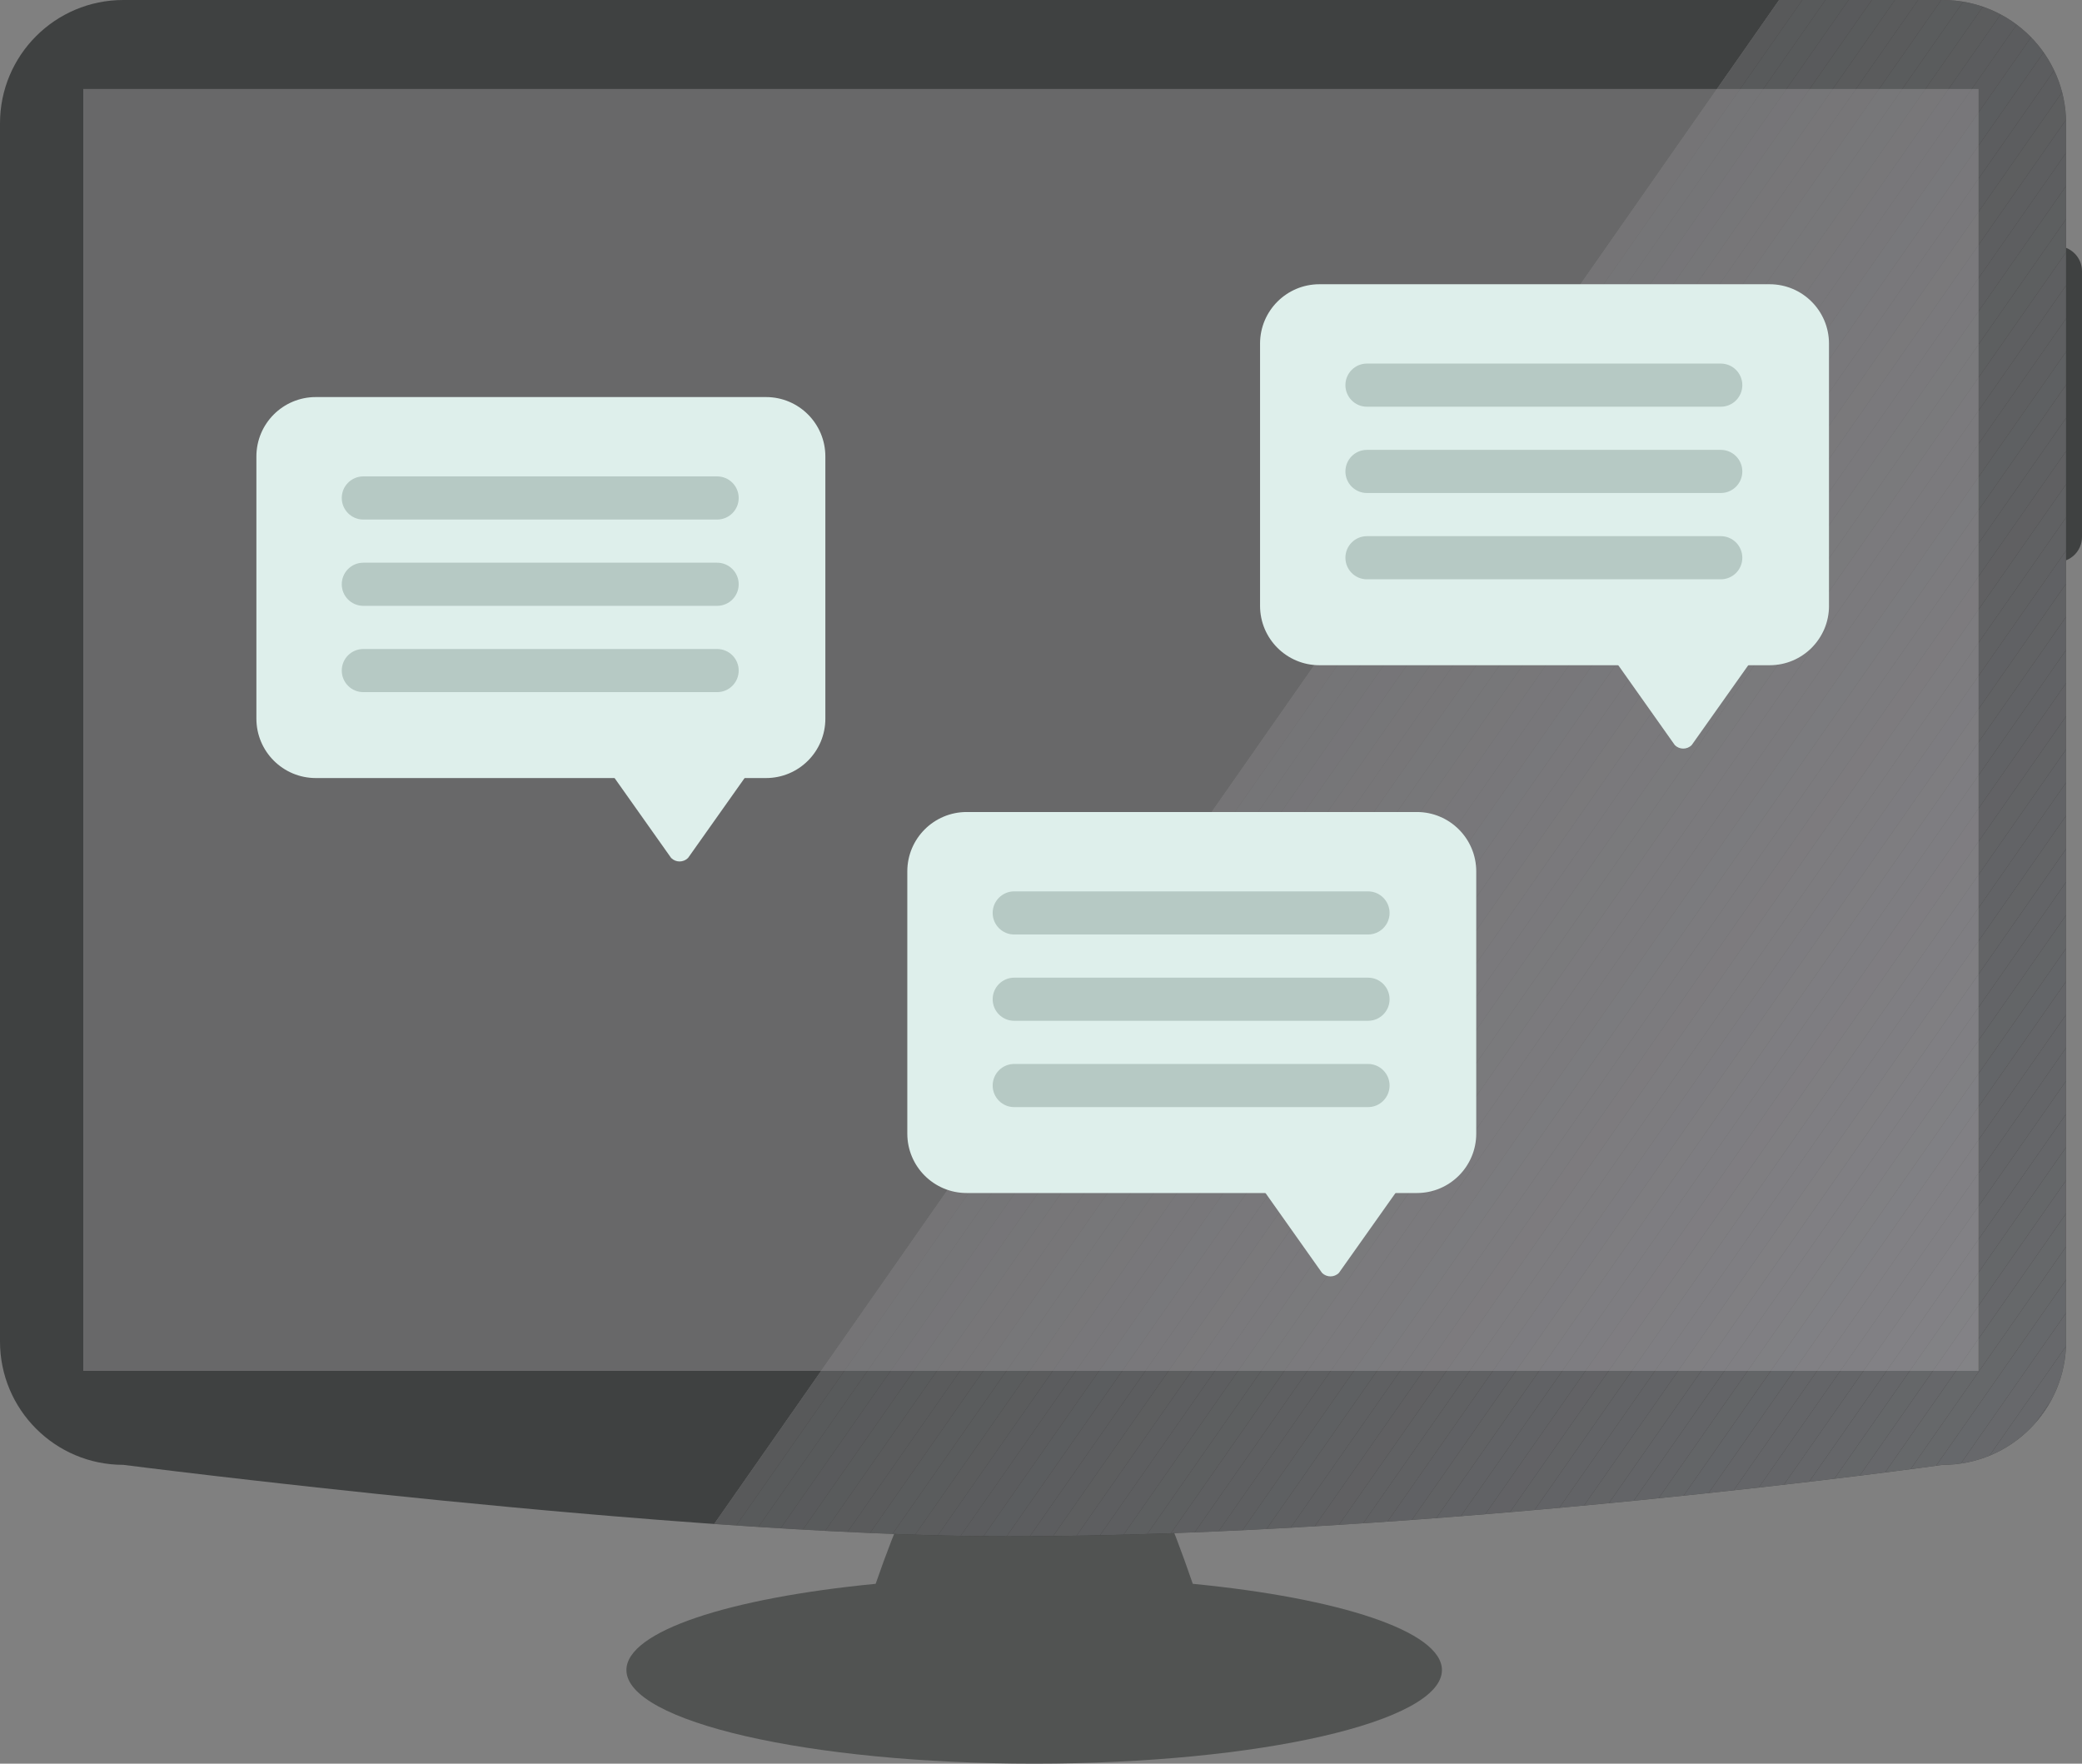
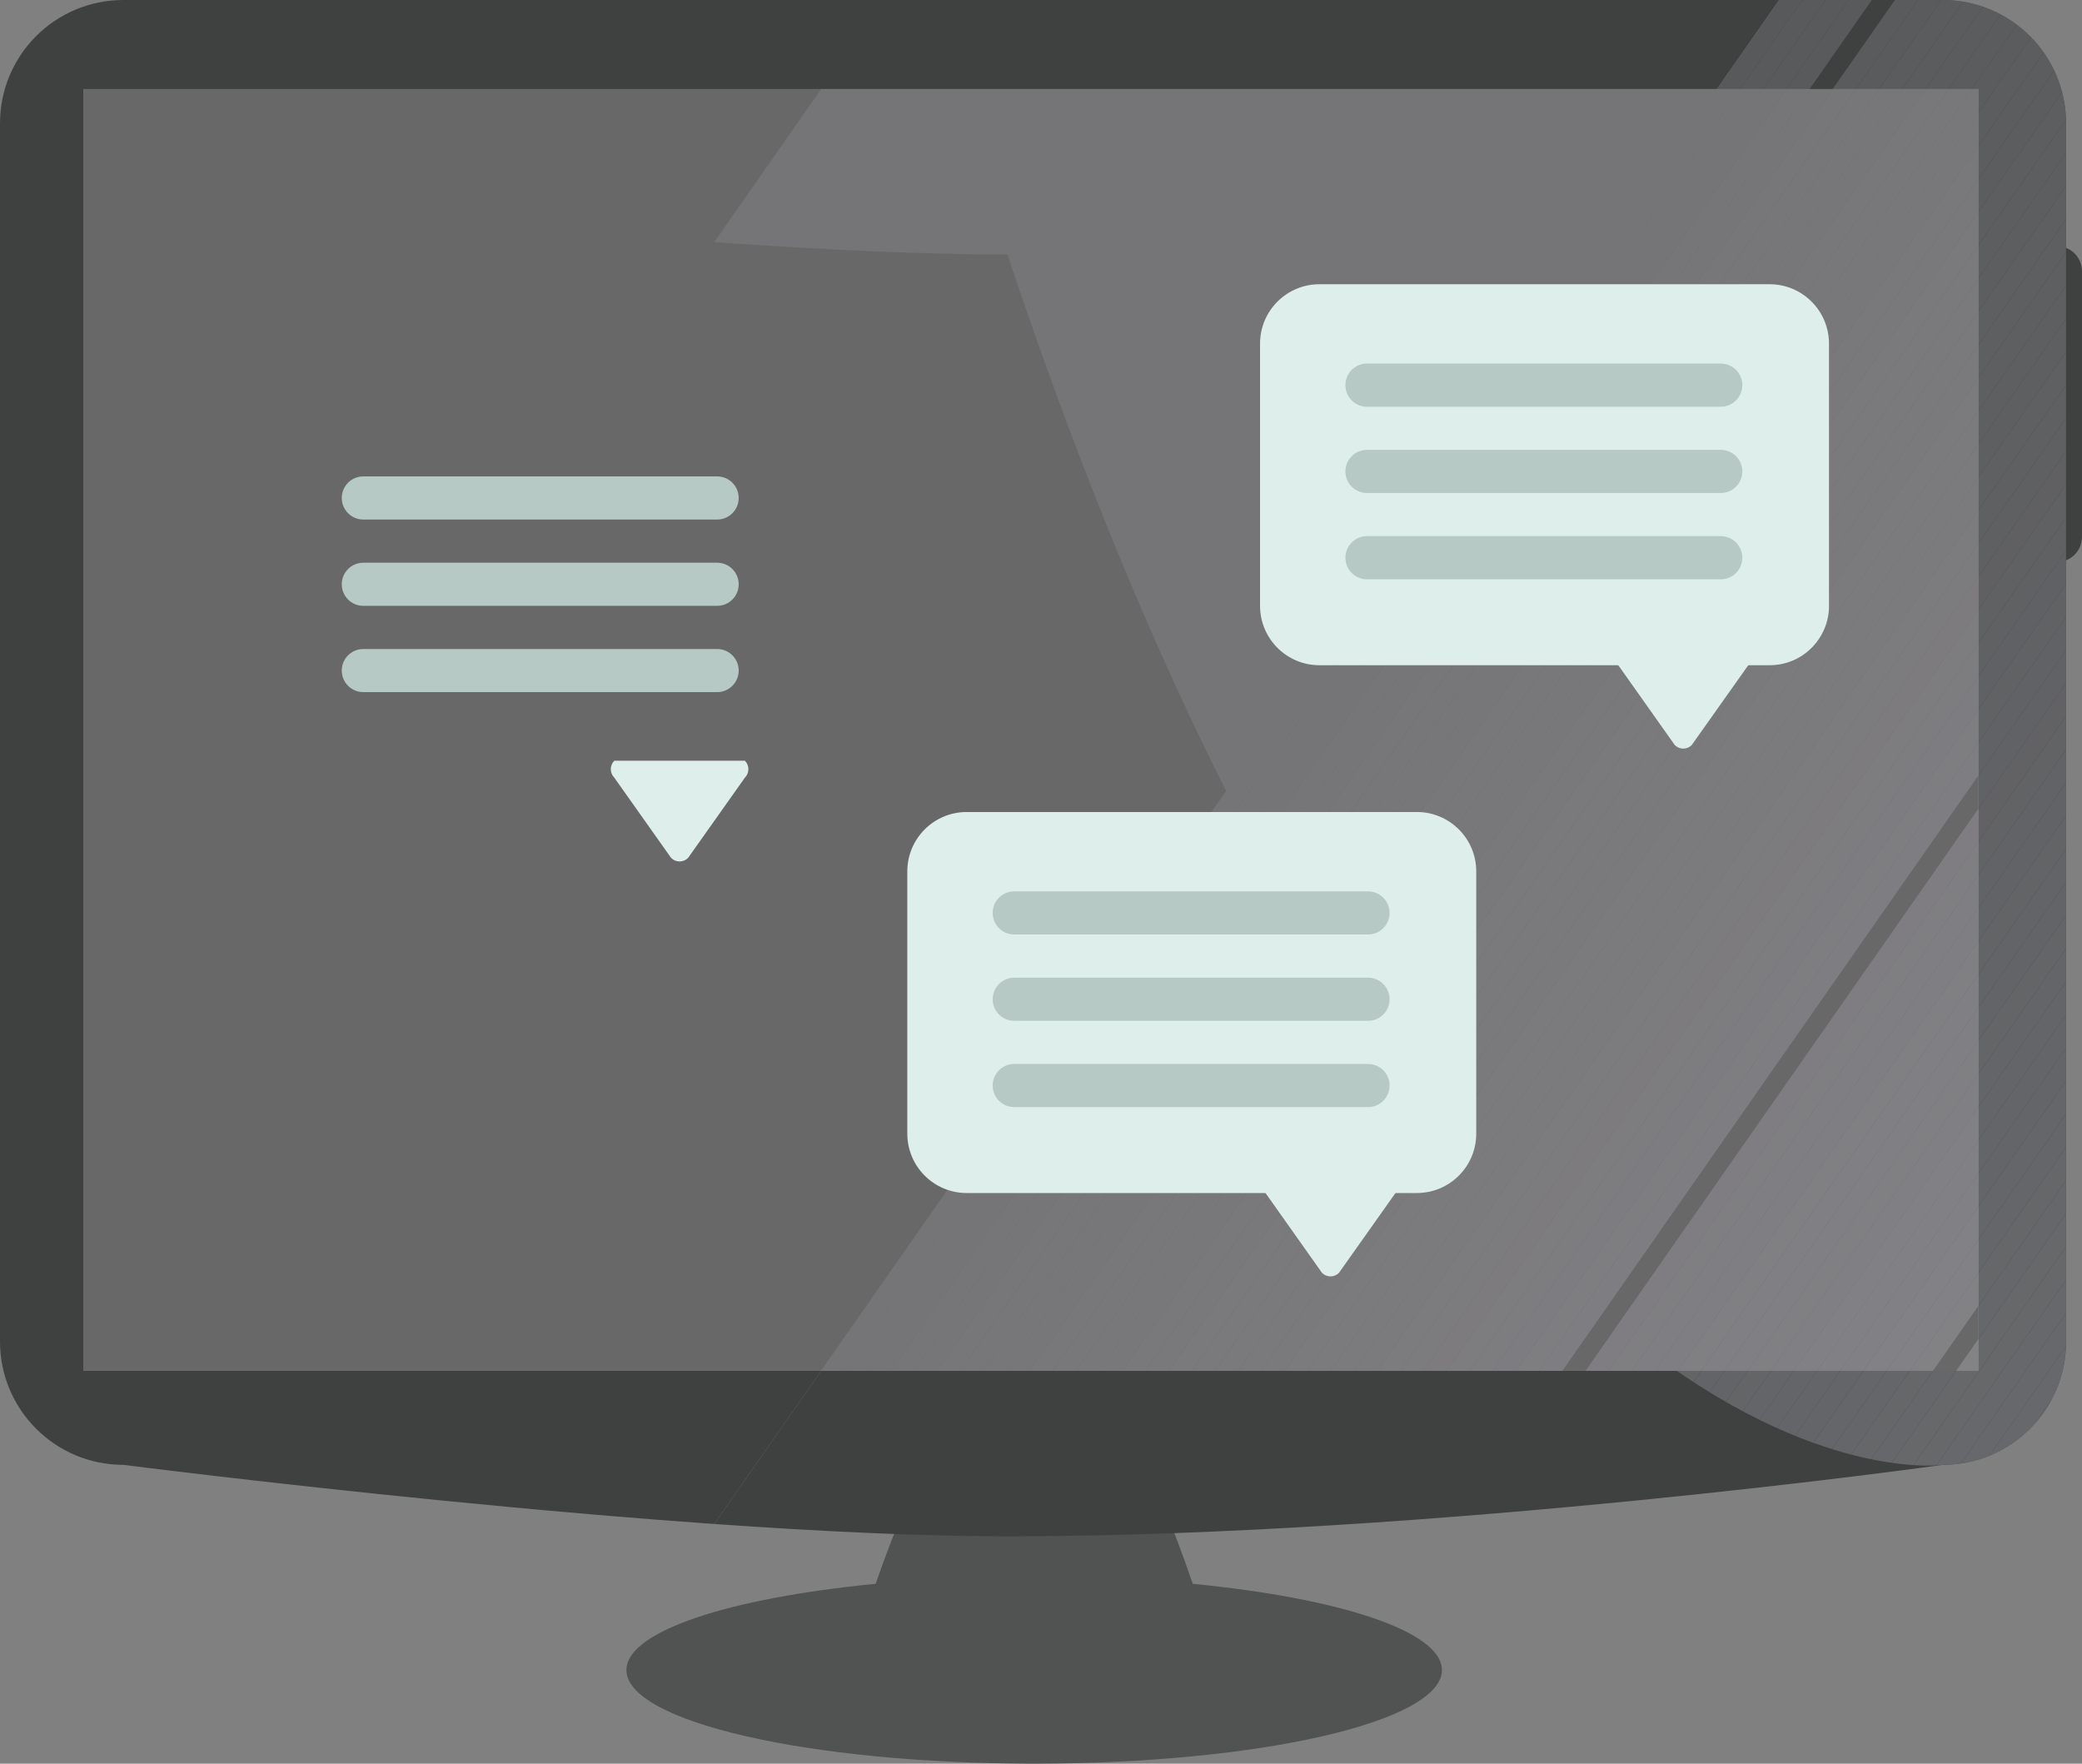
<svg xmlns="http://www.w3.org/2000/svg" xmlns:xlink="http://www.w3.org/1999/xlink" version="1.1" id="Layer_1" x="0px" y="0px" width="80px" height="67.763px" viewBox="0 0 80 67.763" enable-background="new 0 0 80 67.763" xml:space="preserve">
  <rect x="0" y="0" width="80" height="67.763" fill="#808080" stroke="none" />
  <g>
    <g>
      <g>
        <path fill="#515352" d="M45.832,60.853c-1.759-5.116-2.753-6.447-6.094-6.447c-3.296,0-4.44,1.691-6.091,6.447     c-5.628,0.545-9.577,1.823-9.577,3.313c0,1.986,7.016,3.596,15.668,3.596c8.654,0,15.668-1.61,15.668-3.596     C55.406,62.676,51.458,61.4,45.832,60.853z" />
      </g>
      <g>
        <circle fill="#1B1A1A" cx="39.482" cy="56.228" r="1.027" />
      </g>
      <g>
        <path fill="#3F4141" d="M80,20.63c0,0.532-0.431,0.964-0.963,0.964l0,0c-0.532,0-0.964-0.432-0.964-0.964V10.42     c0-0.532,0.432-0.964,0.964-0.964l0,0C79.569,9.457,80,9.889,80,10.42V20.63z" />
      </g>
      <g>
        <defs>
          <path id="SVGID_1_" d="M79.389,51.542c0,2.619-2.121,4.74-4.739,4.74c0,0-19.501,2.747-35.939,2.747      c-12.585,0-33.971-2.747-33.971-2.747C2.121,56.283,0,54.161,0,51.542V4.739C0,2.122,2.121,0,4.739,0H74.65      c2.617,0,4.739,2.122,4.739,4.739V51.542z" />
        </defs>
        <clipPath id="SVGID_2_">
          <use xlink:href="#SVGID_1_" overflow="visible" />
        </clipPath>
        <g clip-path="url(#SVGID_2_)">
          <g>
            <path fill="#3F4141" d="M3.202,52.673V3.421h62.77L68.363,0H4.739C2.121,0,0,2.122,0,4.739v46.804       c0,2.619,2.121,4.74,4.739,4.74c0,0,11.574,1.486,22.704,2.272l4.11-5.882H3.202z" />
          </g>
          <g>
            <polygon fill="#686869" points="3.202,52.673 31.553,52.673 65.972,3.421 3.202,3.421      " />
          </g>
          <g>
            <path fill="#3F4141" d="M74.65,56.283c2.617,0,4.739-2.121,4.739-4.74V4.739C79.389,2.122,77.267,0,74.65,0h-6.287       l-2.391,3.421h10.046v49.251H31.553l-4.11,5.882c3.998,0.282,7.941,0.475,11.267,0.475C55.149,59.03,74.65,56.283,74.65,56.283       z" />
          </g>
          <g opacity="0.3">
            <g>
              <defs>
-                 <path id="SVGID_3_" d="M74.65,56.283c2.617,0,4.739-2.121,4.739-4.74V4.739C79.389,2.122,77.267,0,74.65,0h-6.287         l-2.391,3.421h10.046v49.251H31.553l-4.11,5.882c3.998,0.282,7.941,0.475,11.267,0.475         C55.149,59.03,74.65,56.283,74.65,56.283z" />
+                 <path id="SVGID_3_" d="M74.65,56.283c2.617,0,4.739-2.121,4.739-4.74V4.739C79.389,2.122,77.267,0,74.65,0h-6.287         l-2.391,3.421h10.046H31.553l-4.11,5.882c3.998,0.282,7.941,0.475,11.267,0.475         C55.149,59.03,74.65,56.283,74.65,56.283z" />
              </defs>
              <clipPath id="SVGID_4_">
                <use xlink:href="#SVGID_3_" overflow="visible" />
              </clipPath>
              <polygon clip-path="url(#SVGID_4_)" fill="#939194" points="68.362,0 27.443,58.551 27.443,0       " />
              <polygon clip-path="url(#SVGID_4_)" fill="#939194" points="69.253,0 27.999,59.03 27.443,59.03 27.443,58.551 68.362,0               " />
              <polygon clip-path="url(#SVGID_4_)" fill="#949397" points="70.142,0 28.889,59.03 27.999,59.03 69.253,0       " />
              <polygon clip-path="url(#SVGID_4_)" fill="#959398" points="71.032,0 29.778,59.03 28.889,59.03 70.142,0       " />
              <polygon clip-path="url(#SVGID_4_)" fill="#96959A" points="71.923,0 30.669,59.03 29.778,59.03 71.032,0       " />
-               <polygon clip-path="url(#SVGID_4_)" fill="#989699" points="72.812,0 31.559,59.03 30.669,59.03 71.923,0       " />
              <polygon clip-path="url(#SVGID_4_)" fill="#99979C" points="73.703,0 32.448,59.03 31.559,59.03 72.812,0       " />
              <polygon clip-path="url(#SVGID_4_)" fill="#9A979C" points="74.593,0 33.339,59.03 32.448,59.03 73.703,0       " />
              <polygon clip-path="url(#SVGID_4_)" fill="#9B999E" points="75.482,0 34.229,59.03 33.339,59.03 74.593,0       " />
              <polygon clip-path="url(#SVGID_4_)" fill="#9B9A9E" points="76.372,0 35.118,59.03 34.229,59.03 75.482,0       " />
              <polygon clip-path="url(#SVGID_4_)" fill="#9D9B9F" points="77.262,0 36.009,59.03 35.118,59.03 76.372,0       " />
              <polygon clip-path="url(#SVGID_4_)" fill="#9D9BA1" points="78.152,0 36.898,59.03 36.009,59.03 77.262,0       " />
              <polygon clip-path="url(#SVGID_4_)" fill="#9F9CA2" points="79.043,0 37.788,59.03 36.898,59.03 78.152,0       " />
              <polygon clip-path="url(#SVGID_4_)" fill="#9F9DA3" points="79.389,0.778 38.678,59.03 37.788,59.03 79.043,0 79.389,0               " />
              <polygon clip-path="url(#SVGID_4_)" fill="#A09DA4" points="79.389,2.051 39.569,59.03 38.678,59.03 79.389,0.778       " />
              <polygon clip-path="url(#SVGID_4_)" fill="#A19EA4" points="79.389,3.325 40.458,59.03 39.569,59.03 79.389,2.051       " />
              <polygon clip-path="url(#SVGID_4_)" fill="#A3A0A5" points="79.389,4.598 41.348,59.03 40.458,59.03 79.389,3.325       " />
              <polygon clip-path="url(#SVGID_4_)" fill="#A4A1A8" points="79.389,5.872 42.238,59.03 41.348,59.03 79.389,4.598       " />
              <polygon clip-path="url(#SVGID_4_)" fill="#A4A2A9" points="79.389,7.146 43.128,59.03 42.238,59.03 79.389,5.872       " />
              <polygon clip-path="url(#SVGID_4_)" fill="#A5A3A8" points="79.389,8.419 44.018,59.03 43.128,59.03 79.389,7.146       " />
              <polygon clip-path="url(#SVGID_4_)" fill="#A5A3A9" points="79.389,9.692 44.908,59.03 44.018,59.03 79.389,8.419       " />
              <polygon clip-path="url(#SVGID_4_)" fill="#A7A4AA" points="79.389,10.966 45.798,59.03 44.908,59.03 79.389,9.692       " />
              <polygon clip-path="url(#SVGID_4_)" fill="#A8A5AB" points="79.389,12.239 46.688,59.03 45.798,59.03 79.389,10.966       " />
              <polygon clip-path="url(#SVGID_4_)" fill="#A9A6AC" points="79.389,13.513 47.578,59.03 46.688,59.03 79.389,12.239       " />
              <polygon clip-path="url(#SVGID_4_)" fill="#A9A7AD" points="79.389,14.787 48.469,59.03 47.578,59.03 79.389,13.513       " />
              <polygon clip-path="url(#SVGID_4_)" fill="#AAA8AE" points="79.389,16.06 49.358,59.03 48.469,59.03 79.389,14.787       " />
              <polygon clip-path="url(#SVGID_4_)" fill="#ABA8AF" points="79.389,17.333 50.248,59.03 49.358,59.03 79.389,16.06       " />
              <polygon clip-path="url(#SVGID_4_)" fill="#ADA9B0" points="79.389,18.607 51.138,59.03 50.248,59.03 79.389,17.333       " />
              <polygon clip-path="url(#SVGID_4_)" fill="#AEABB1" points="79.389,19.881 52.028,59.03 51.138,59.03 79.389,18.607       " />
              <polygon clip-path="url(#SVGID_4_)" fill="#AFABB3" points="79.389,21.154 52.919,59.03 52.028,59.03 79.389,19.881       " />
              <polygon clip-path="url(#SVGID_4_)" fill="#B0ACB4" points="79.389,22.427 53.809,59.03 52.919,59.03 79.389,21.154       " />
              <polygon clip-path="url(#SVGID_4_)" fill="#B1AEB5" points="79.389,23.7 54.698,59.03 53.809,59.03 79.389,22.427       " />
              <polygon clip-path="url(#SVGID_4_)" fill="#B2AFB7" points="79.389,24.975 55.588,59.03 54.698,59.03 79.389,23.7       " />
              <polygon clip-path="url(#SVGID_4_)" fill="#B2B0B8" points="79.389,26.248 56.478,59.03 55.588,59.03 79.389,24.975       " />
              <polygon clip-path="url(#SVGID_4_)" fill="#B4B0B9" points="79.389,27.521 57.368,59.03 56.478,59.03 79.389,26.248       " />
              <polygon clip-path="url(#SVGID_4_)" fill="#B4B1BA" points="79.389,28.795 58.259,59.03 57.368,59.03 79.389,27.521       " />
              <polygon clip-path="url(#SVGID_4_)" fill="#B5B2BB" points="79.389,30.068 59.148,59.03 58.259,59.03 79.389,28.795       " />
              <polygon clip-path="url(#SVGID_4_)" fill="#B6B3BC" points="79.389,31.341 60.038,59.03 59.148,59.03 79.389,30.068       " />
              <polygon clip-path="url(#SVGID_4_)" fill="#B7B4BD" points="79.389,32.616 60.928,59.03 60.038,59.03 79.389,31.341       " />
              <polygon clip-path="url(#SVGID_4_)" fill="#B7B5BE" points="79.389,33.889 61.818,59.03 60.928,59.03 79.389,32.616       " />
              <polygon clip-path="url(#SVGID_4_)" fill="#B8B6BF" points="79.389,35.162 62.708,59.03 61.818,59.03 79.389,33.889       " />
              <polygon clip-path="url(#SVGID_4_)" fill="#BAB7C0" points="79.389,36.436 63.599,59.03 62.708,59.03 79.389,35.162       " />
              <polygon clip-path="url(#SVGID_4_)" fill="#BAB7C1" points="79.389,37.709 64.488,59.03 63.599,59.03 79.389,36.436       " />
              <polygon clip-path="url(#SVGID_4_)" fill="#BCB9C2" points="79.389,38.983 65.378,59.03 64.488,59.03 79.389,37.709       " />
              <polygon clip-path="url(#SVGID_4_)" fill="#BDB9C3" points="79.389,40.257 66.268,59.03 65.378,59.03 79.389,38.983       " />
              <polygon clip-path="url(#SVGID_4_)" fill="#BCBAC4" points="79.389,41.53 67.159,59.03 66.268,59.03 79.389,40.257       " />
              <polygon clip-path="url(#SVGID_4_)" fill="#BEBCC5" points="79.389,42.803 68.048,59.03 67.159,59.03 79.389,41.53       " />
              <polygon clip-path="url(#SVGID_4_)" fill="#BEBCC6" points="79.389,44.077 68.938,59.03 68.048,59.03 79.389,42.803       " />
              <polygon clip-path="url(#SVGID_4_)" fill="#C0BEC7" points="79.389,45.35 69.828,59.03 68.938,59.03 79.389,44.077       " />
              <polygon clip-path="url(#SVGID_4_)" fill="#C2BFC9" points="79.389,46.624 70.718,59.03 69.828,59.03 79.389,45.35       " />
              <polygon clip-path="url(#SVGID_4_)" fill="#C3C1C9" points="79.389,47.897 71.609,59.03 70.718,59.03 79.389,46.624       " />
              <polygon clip-path="url(#SVGID_4_)" fill="#C4C2CA" points="79.389,49.171 72.498,59.03 71.609,59.03 79.389,47.897       " />
              <polygon clip-path="url(#SVGID_4_)" fill="#C4C2CB" points="79.389,50.444 73.388,59.03 72.498,59.03 79.389,49.171       " />
              <polygon clip-path="url(#SVGID_4_)" fill="#C5C3CD" points="79.389,51.718 74.278,59.03 73.388,59.03 79.389,50.444       " />
              <polygon clip-path="url(#SVGID_4_)" fill="#C6C4CD" points="79.389,52.991 75.168,59.03 74.278,59.03 79.389,51.718       " />
              <polygon clip-path="url(#SVGID_4_)" fill="#C7C5CE" points="79.389,54.265 76.058,59.03 75.168,59.03 79.389,52.991       " />
              <polygon clip-path="url(#SVGID_4_)" fill="#C7C4CF" points="79.389,55.538 76.949,59.03 76.058,59.03 79.389,54.265       " />
              <polygon clip-path="url(#SVGID_4_)" fill="#C9C5D0" points="79.389,56.812 77.838,59.03 76.949,59.03 79.389,55.538       " />
              <polygon clip-path="url(#SVGID_4_)" fill="#C9C7D2" points="79.389,58.085 78.728,59.03 77.838,59.03 79.389,56.812       " />
              <polygon clip-path="url(#SVGID_4_)" fill="#CAC7D1" points="78.728,59.03 79.389,58.085 79.389,59.03       " />
            </g>
          </g>
          <g>
            <polygon fill="#686869" points="76.019,52.673 76.019,3.421 65.972,3.421 31.553,52.673      " />
          </g>
          <g opacity="0.3">
            <g>
              <defs>
                <polygon id="SVGID_5_" points="76.019,52.673 76.019,3.421 65.972,3.421 31.553,52.673        " />
              </defs>
              <clipPath id="SVGID_6_">
                <use xlink:href="#SVGID_5_" overflow="visible" />
              </clipPath>
              <polygon clip-path="url(#SVGID_6_)" fill="#939194" points="65.972,3.421 31.553,52.672 31.553,3.421       " />
              <polygon clip-path="url(#SVGID_6_)" fill="#939194" points="66.862,3.421 32.442,52.673 31.553,52.673 31.553,52.671         65.972,3.421       " />
              <polygon clip-path="url(#SVGID_6_)" fill="#949397" points="67.751,3.421 33.332,52.673 32.442,52.673 66.862,3.421       " />
              <polygon clip-path="url(#SVGID_6_)" fill="#959398" points="68.642,3.421 34.222,52.673 33.332,52.673 67.751,3.421       " />
              <polygon clip-path="url(#SVGID_6_)" fill="#96959A" points="69.532,3.421 35.112,52.673 34.222,52.673 68.642,3.421       " />
              <polygon clip-path="url(#SVGID_6_)" fill="#989699" points="70.422,3.421 36.002,52.673 35.112,52.673 69.532,3.421       " />
              <polygon clip-path="url(#SVGID_6_)" fill="#99979C" points="71.312,3.421 36.892,52.673 36.002,52.673 70.422,3.421       " />
              <polygon clip-path="url(#SVGID_6_)" fill="#9A979C" points="72.201,3.421 37.783,52.673 36.892,52.673 71.312,3.421       " />
              <polygon clip-path="url(#SVGID_6_)" fill="#9B999E" points="73.092,3.421 38.672,52.673 37.783,52.673 72.201,3.421       " />
              <polygon clip-path="url(#SVGID_6_)" fill="#9B9A9E" points="73.982,3.421 39.562,52.673 38.672,52.673 73.092,3.421       " />
              <polygon clip-path="url(#SVGID_6_)" fill="#9D9B9F" points="74.871,3.421 40.452,52.673 39.562,52.673 73.982,3.421       " />
              <polygon clip-path="url(#SVGID_6_)" fill="#9D9BA1" points="75.762,3.421 41.342,52.673 40.452,52.673 74.871,3.421       " />
              <polygon clip-path="url(#SVGID_6_)" fill="#9F9CA2" points="76.019,4.327 42.232,52.673 41.342,52.673 75.762,3.421         76.019,3.421       " />
              <polygon clip-path="url(#SVGID_6_)" fill="#9F9DA3" points="76.019,5.6 43.122,52.673 42.232,52.673 76.019,4.327       " />
              <polygon clip-path="url(#SVGID_6_)" fill="#A09DA4" points="76.019,6.874 44.012,52.673 43.122,52.673 76.019,5.6       " />
              <polygon clip-path="url(#SVGID_6_)" fill="#A19EA4" points="76.019,8.147 44.902,52.673 44.012,52.673 76.019,6.874       " />
              <polygon clip-path="url(#SVGID_6_)" fill="#A3A0A5" points="76.019,9.421 45.792,52.673 44.902,52.673 76.019,8.147       " />
              <polygon clip-path="url(#SVGID_6_)" fill="#A4A1A8" points="76.019,10.695 46.682,52.673 45.792,52.673 76.019,9.421               " />
              <polygon clip-path="url(#SVGID_6_)" fill="#A4A2A9" points="76.019,11.968 47.572,52.673 46.682,52.673 76.019,10.695               " />
              <polygon clip-path="url(#SVGID_6_)" fill="#A5A3A8" points="76.019,13.241 48.462,52.673 47.572,52.673 76.019,11.968               " />
              <polygon clip-path="url(#SVGID_6_)" fill="#A5A3A9" points="76.019,14.515 49.352,52.673 48.462,52.673 76.019,13.241               " />
              <polygon clip-path="url(#SVGID_6_)" fill="#A7A4AA" points="76.019,15.789 50.242,52.673 49.352,52.673 76.019,14.515               " />
              <polygon clip-path="url(#SVGID_6_)" fill="#A8A5AB" points="76.019,17.062 51.132,52.673 50.242,52.673 76.019,15.789               " />
              <polygon clip-path="url(#SVGID_6_)" fill="#A9A6AC" points="76.019,18.335 52.022,52.673 51.132,52.673 76.019,17.062               " />
              <polygon clip-path="url(#SVGID_6_)" fill="#A9A7AD" points="76.019,19.608 52.911,52.673 52.022,52.673 76.019,18.335               " />
              <polygon clip-path="url(#SVGID_6_)" fill="#AAA8AE" points="76.019,20.882 53.801,52.673 52.911,52.673 76.019,19.608               " />
              <polygon clip-path="url(#SVGID_6_)" fill="#ABA8AF" points="76.019,22.156 54.692,52.673 53.801,52.673 76.019,20.882               " />
              <polygon clip-path="url(#SVGID_6_)" fill="#ADA9B0" points="76.019,23.429 55.582,52.673 54.692,52.673 76.019,22.156               " />
              <polygon clip-path="url(#SVGID_6_)" fill="#AEABB1" points="76.019,24.703 56.472,52.673 55.582,52.673 76.019,23.429               " />
              <polygon clip-path="url(#SVGID_6_)" fill="#AFABB3" points="76.019,25.977 57.362,52.673 56.472,52.673 76.019,24.703               " />
              <polygon clip-path="url(#SVGID_6_)" fill="#B0ACB4" points="76.019,27.249 58.251,52.673 57.362,52.673 76.019,25.977               " />
              <polygon clip-path="url(#SVGID_6_)" fill="#B1AEB5" points="76.019,28.523 59.141,52.673 58.251,52.673 76.019,27.249               " />
              <polygon clip-path="url(#SVGID_6_)" fill="#B2AFB7" points="76.019,29.796 60.031,52.673 59.141,52.673 76.019,28.523               " />
-               <polygon clip-path="url(#SVGID_6_)" fill="#B2B0B8" points="76.019,31.071 60.922,52.673 60.031,52.673 76.019,29.796               " />
              <polygon clip-path="url(#SVGID_6_)" fill="#B4B0B9" points="76.019,32.343 61.811,52.673 60.922,52.673 76.019,31.071               " />
              <polygon clip-path="url(#SVGID_6_)" fill="#B4B1BA" points="76.019,33.617 62.702,52.673 61.811,52.673 76.019,32.343               " />
              <polygon clip-path="url(#SVGID_6_)" fill="#B5B2BB" points="76.019,34.891 63.591,52.673 62.702,52.673 76.019,33.617               " />
              <polygon clip-path="url(#SVGID_6_)" fill="#B6B3BC" points="76.019,36.164 64.481,52.673 63.591,52.673 76.019,34.891               " />
              <polygon clip-path="url(#SVGID_6_)" fill="#B7B4BD" points="76.019,37.437 65.372,52.673 64.481,52.673 76.019,36.164               " />
              <polygon clip-path="url(#SVGID_6_)" fill="#B7B5BE" points="76.019,38.711 66.261,52.673 65.372,52.673 76.019,37.437               " />
              <polygon clip-path="url(#SVGID_6_)" fill="#B8B6BF" points="76.019,39.984 67.151,52.673 66.261,52.673 76.019,38.711               " />
              <polygon clip-path="url(#SVGID_6_)" fill="#BAB7C0" points="76.019,41.258 68.041,52.673 67.151,52.673 76.019,39.984               " />
              <polygon clip-path="url(#SVGID_6_)" fill="#BAB7C1" points="76.019,42.531 68.931,52.673 68.041,52.673 76.019,41.258               " />
              <polygon clip-path="url(#SVGID_6_)" fill="#BCB9C2" points="76.019,43.804 69.821,52.673 68.931,52.673 76.019,42.531               " />
              <polygon clip-path="url(#SVGID_6_)" fill="#BDB9C3" points="76.019,45.079 70.712,52.673 69.821,52.673 76.019,43.804               " />
              <polygon clip-path="url(#SVGID_6_)" fill="#BCBAC4" points="76.019,46.352 71.601,52.673 70.712,52.673 76.019,45.079               " />
              <polygon clip-path="url(#SVGID_6_)" fill="#BEBCC5" points="76.019,47.625 72.491,52.673 71.601,52.673 76.019,46.352               " />
              <polygon clip-path="url(#SVGID_6_)" fill="#BEBCC6" points="76.019,48.899 73.381,52.673 72.491,52.673 76.019,47.625               " />
              <polygon clip-path="url(#SVGID_6_)" fill="#C0BEC7" points="76.019,50.172 74.271,52.673 73.381,52.673 76.019,48.899               " />
-               <polygon clip-path="url(#SVGID_6_)" fill="#C2BFC9" points="76.019,51.445 75.161,52.673 74.271,52.673 76.019,50.172               " />
              <polygon clip-path="url(#SVGID_6_)" fill="#C3C1C9" points="75.161,52.673 76.019,51.445 76.019,52.673       " />
            </g>
          </g>
        </g>
      </g>
    </g>
    <g>
      <g>
-         <path fill="#DEEFEB" d="M31.714,27.613c0,1.26-1.02,2.281-2.28,2.281h-17.3c-1.26,0-2.282-1.021-2.282-2.281V17.538     c0-1.261,1.021-2.282,2.282-2.282h17.3c1.26,0,2.28,1.021,2.28,2.282V27.613z" />
-       </g>
+         </g>
      <g>
        <path fill="#DEEFEB" d="M26.438,32.964c-0.182,0.18-0.47,0.18-0.65,0l-2.185-3.087c-0.178-0.178-0.178-0.468,0-0.648h5.02     c0.178,0.18,0.178,0.47,0,0.648L26.438,32.964z" />
      </g>
    </g>
    <g>
      <g>
        <path fill="#B6C9C4" d="M28.384,19.133c0,0.457-0.371,0.829-0.829,0.829H13.96c-0.457,0-0.828-0.372-0.828-0.829l0,0     c0-0.458,0.371-0.829,0.828-0.829h13.595C28.013,18.304,28.384,18.675,28.384,19.133L28.384,19.133z" />
      </g>
      <g>
        <path fill="#B6C9C4" d="M28.384,22.449c0,0.458-0.371,0.828-0.829,0.828H13.96c-0.457,0-0.828-0.37-0.828-0.828l0,0     c0-0.459,0.371-0.829,0.828-0.829h13.595C28.013,21.62,28.384,21.991,28.384,22.449L28.384,22.449z" />
      </g>
      <g>
        <path fill="#B6C9C4" d="M28.384,25.764c0,0.458-0.371,0.829-0.829,0.829H13.96c-0.457,0-0.828-0.371-0.828-0.829l0,0     c0-0.458,0.371-0.828,0.828-0.828h13.595C28.013,24.936,28.384,25.306,28.384,25.764L28.384,25.764z" />
      </g>
    </g>
    <g>
      <g>
        <path fill="#DEEFEB" d="M70.279,23.277c0,1.261-1.022,2.282-2.281,2.282H50.698c-1.26,0-2.281-1.021-2.281-2.282V13.202     c0-1.26,1.021-2.281,2.281-2.281h17.299c1.259,0,2.281,1.021,2.281,2.281V23.277z" />
      </g>
      <g>
        <path fill="#DEEFEB" d="M65.002,28.628c-0.179,0.179-0.469,0.179-0.648,0l-2.185-3.087c-0.178-0.179-0.178-0.469,0-0.648h5.02     c0.178,0.179,0.178,0.469,0,0.648L65.002,28.628z" />
      </g>
    </g>
    <g>
      <g>
        <path fill="#B6C9C4" d="M66.948,14.798c0,0.457-0.37,0.829-0.828,0.829H52.524c-0.457,0-0.827-0.372-0.827-0.829l0,0     c0-0.459,0.37-0.829,0.827-0.829H66.12C66.578,13.969,66.948,14.339,66.948,14.798L66.948,14.798z" />
      </g>
      <g>
        <path fill="#B6C9C4" d="M66.948,18.114c0,0.458-0.37,0.828-0.828,0.828H52.524c-0.457,0-0.827-0.37-0.827-0.828l0,0     c0-0.459,0.37-0.829,0.827-0.829H66.12C66.578,17.285,66.948,17.655,66.948,18.114L66.948,18.114z" />
      </g>
      <g>
        <path fill="#B6C9C4" d="M66.948,21.429c0,0.458-0.37,0.829-0.828,0.829H52.524c-0.457,0-0.827-0.371-0.827-0.829l0,0     c0-0.458,0.37-0.829,0.827-0.829H66.12C66.578,20.6,66.948,20.971,66.948,21.429L66.948,21.429z" />
      </g>
    </g>
    <g>
      <g>
        <path fill="#DEEFEB" d="M56.724,43.556c0,1.26-1.022,2.282-2.281,2.282H37.144c-1.26,0-2.281-1.021-2.281-2.282V33.481     c0-1.26,1.021-2.282,2.281-2.282h17.299c1.259,0,2.281,1.022,2.281,2.282V43.556z" />
      </g>
      <g>
        <path fill="#DEEFEB" d="M51.447,48.907c-0.179,0.179-0.469,0.179-0.648,0l-2.186-3.088c-0.177-0.178-0.177-0.468,0-0.647h5.021     c0.178,0.179,0.178,0.469,0,0.647L51.447,48.907z" />
      </g>
    </g>
    <g>
      <g>
        <path fill="#B6C9C4" d="M53.394,35.077c0,0.457-0.37,0.828-0.828,0.828H38.97c-0.457,0-0.827-0.371-0.827-0.828l0,0     c0-0.458,0.37-0.829,0.827-0.829h13.596C53.023,34.248,53.394,34.619,53.394,35.077L53.394,35.077z" />
      </g>
      <g>
        <path fill="#B6C9C4" d="M53.394,38.393c0,0.458-0.37,0.828-0.828,0.828H38.97c-0.457,0-0.827-0.37-0.827-0.828l0,0     c0-0.459,0.37-0.829,0.827-0.829h13.596C53.023,37.563,53.394,37.934,53.394,38.393L53.394,38.393z" />
      </g>
      <g>
        <path fill="#B6C9C4" d="M53.394,41.708c0,0.458-0.37,0.829-0.828,0.829H38.97c-0.457,0-0.827-0.371-0.827-0.829l0,0     c0-0.458,0.37-0.829,0.827-0.829h13.596C53.023,40.879,53.394,41.25,53.394,41.708L53.394,41.708z" />
      </g>
    </g>
  </g>
</svg>